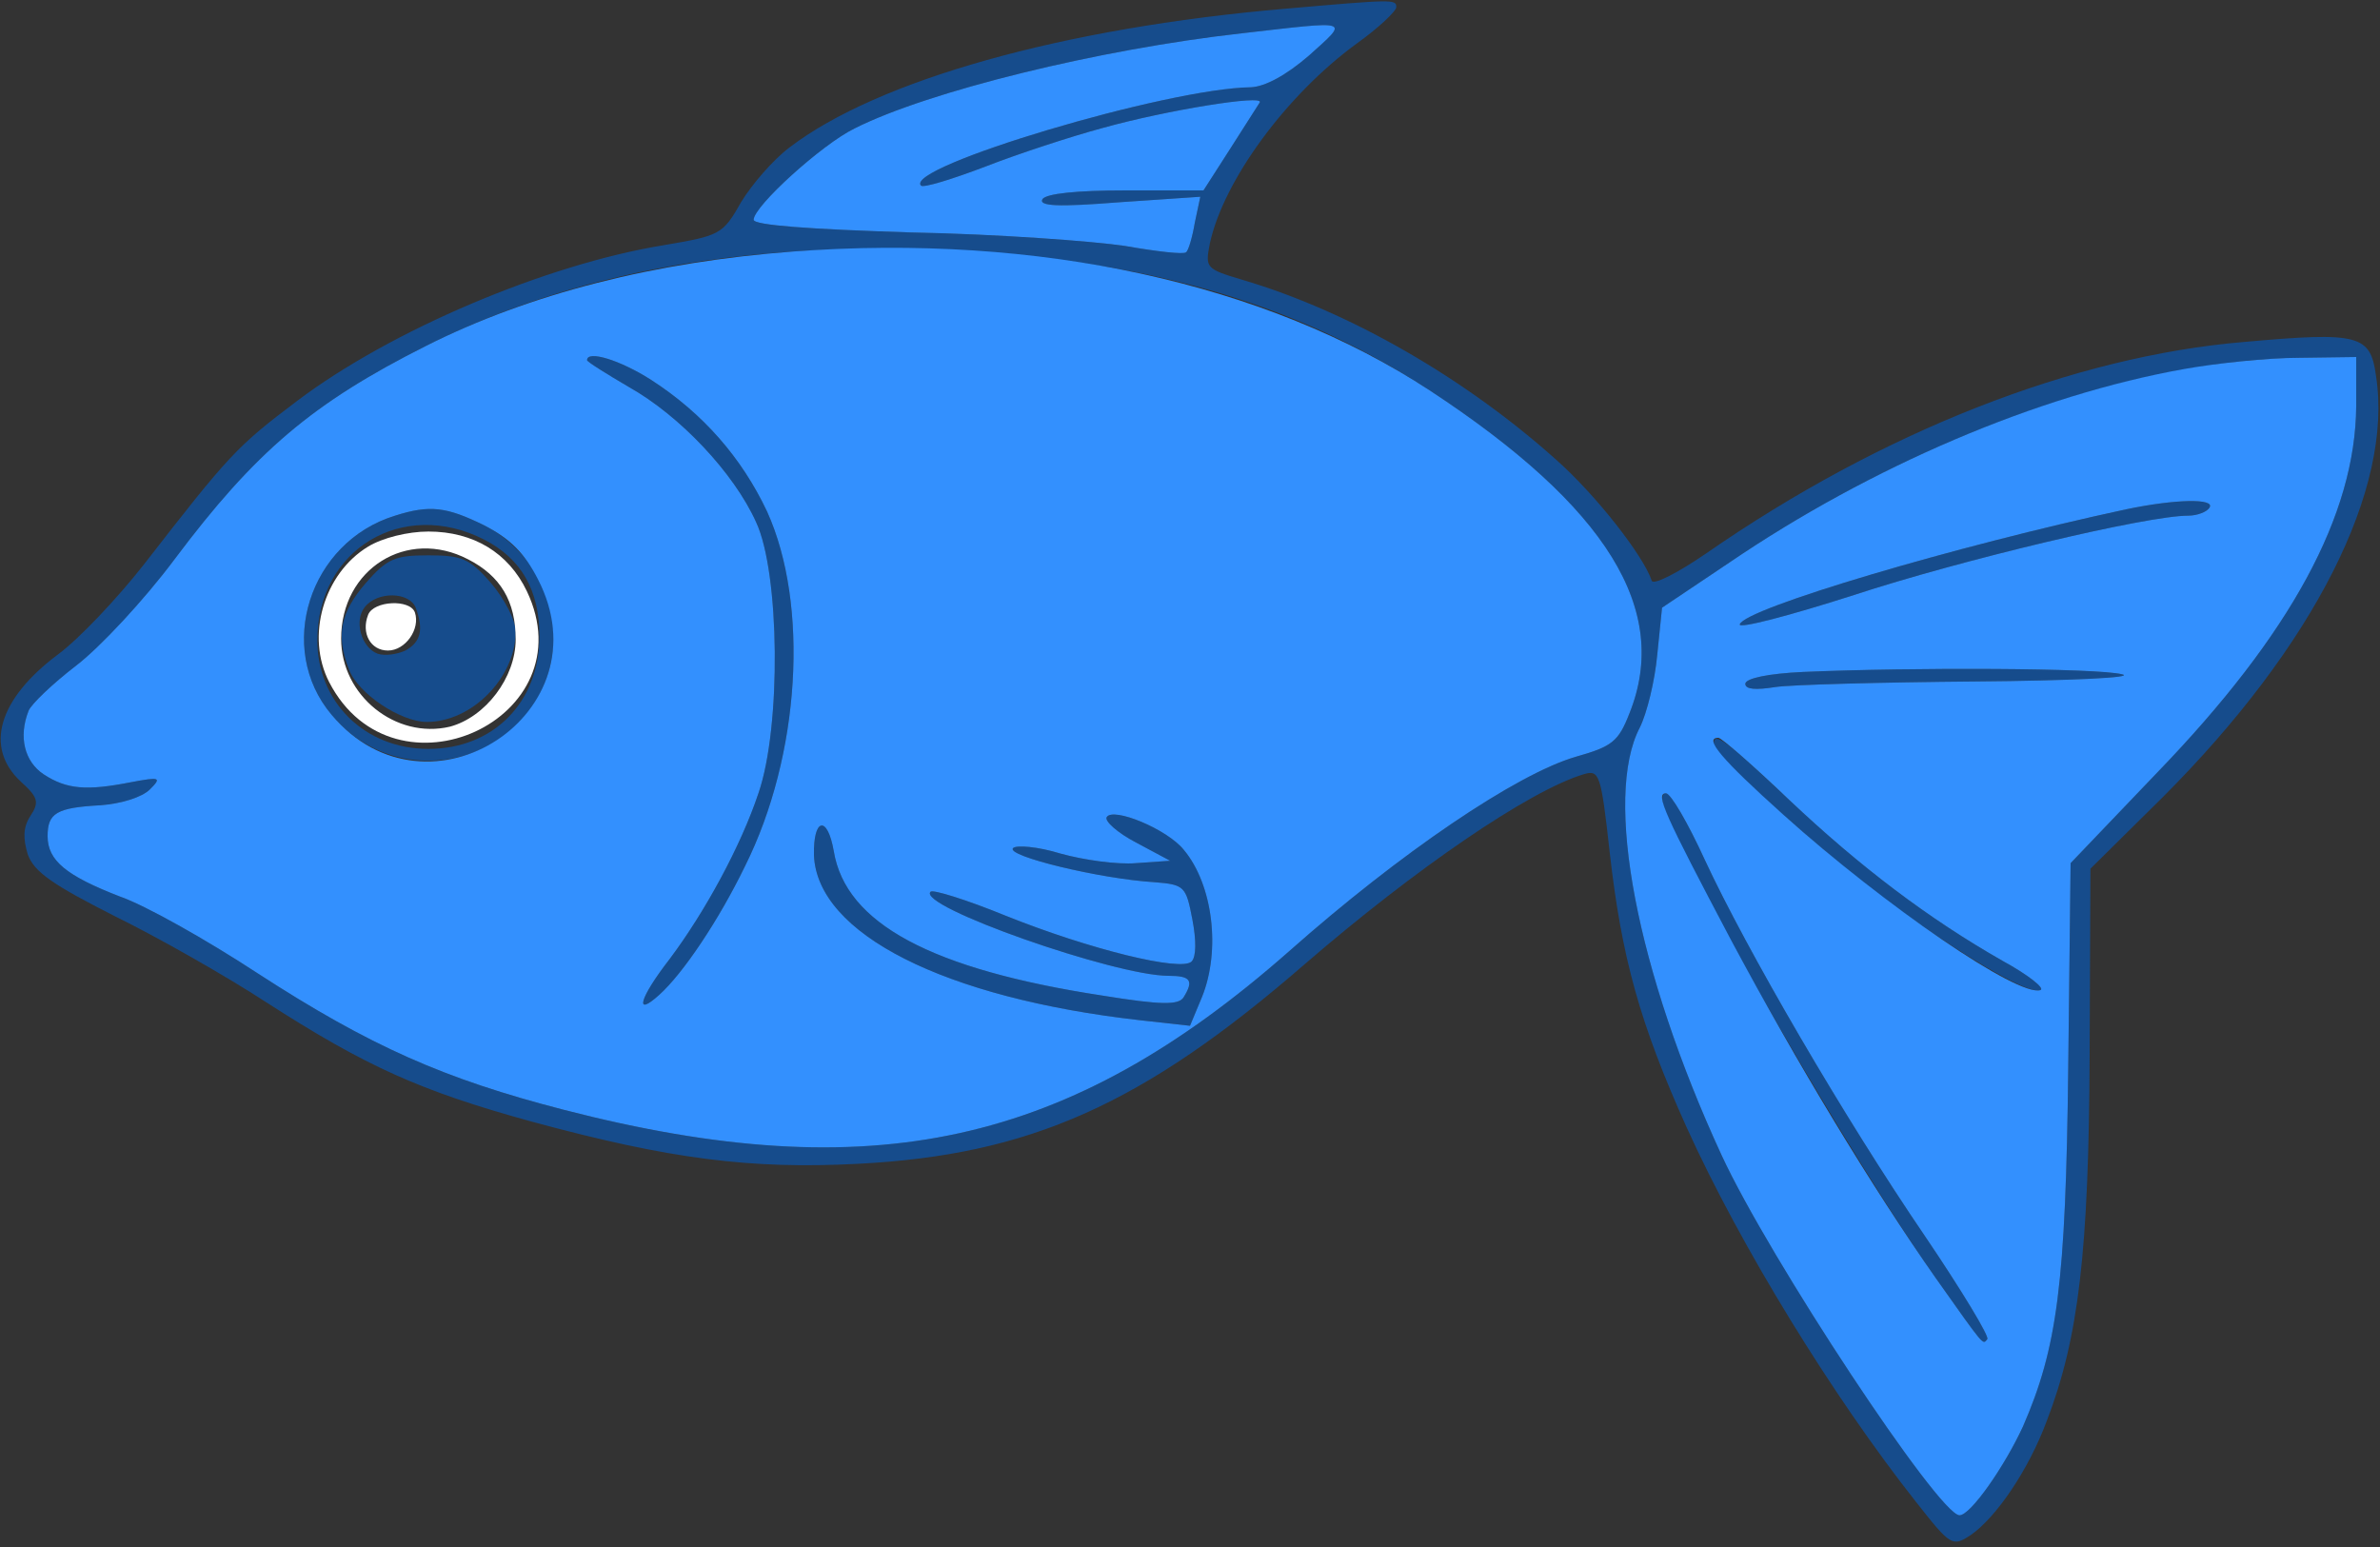
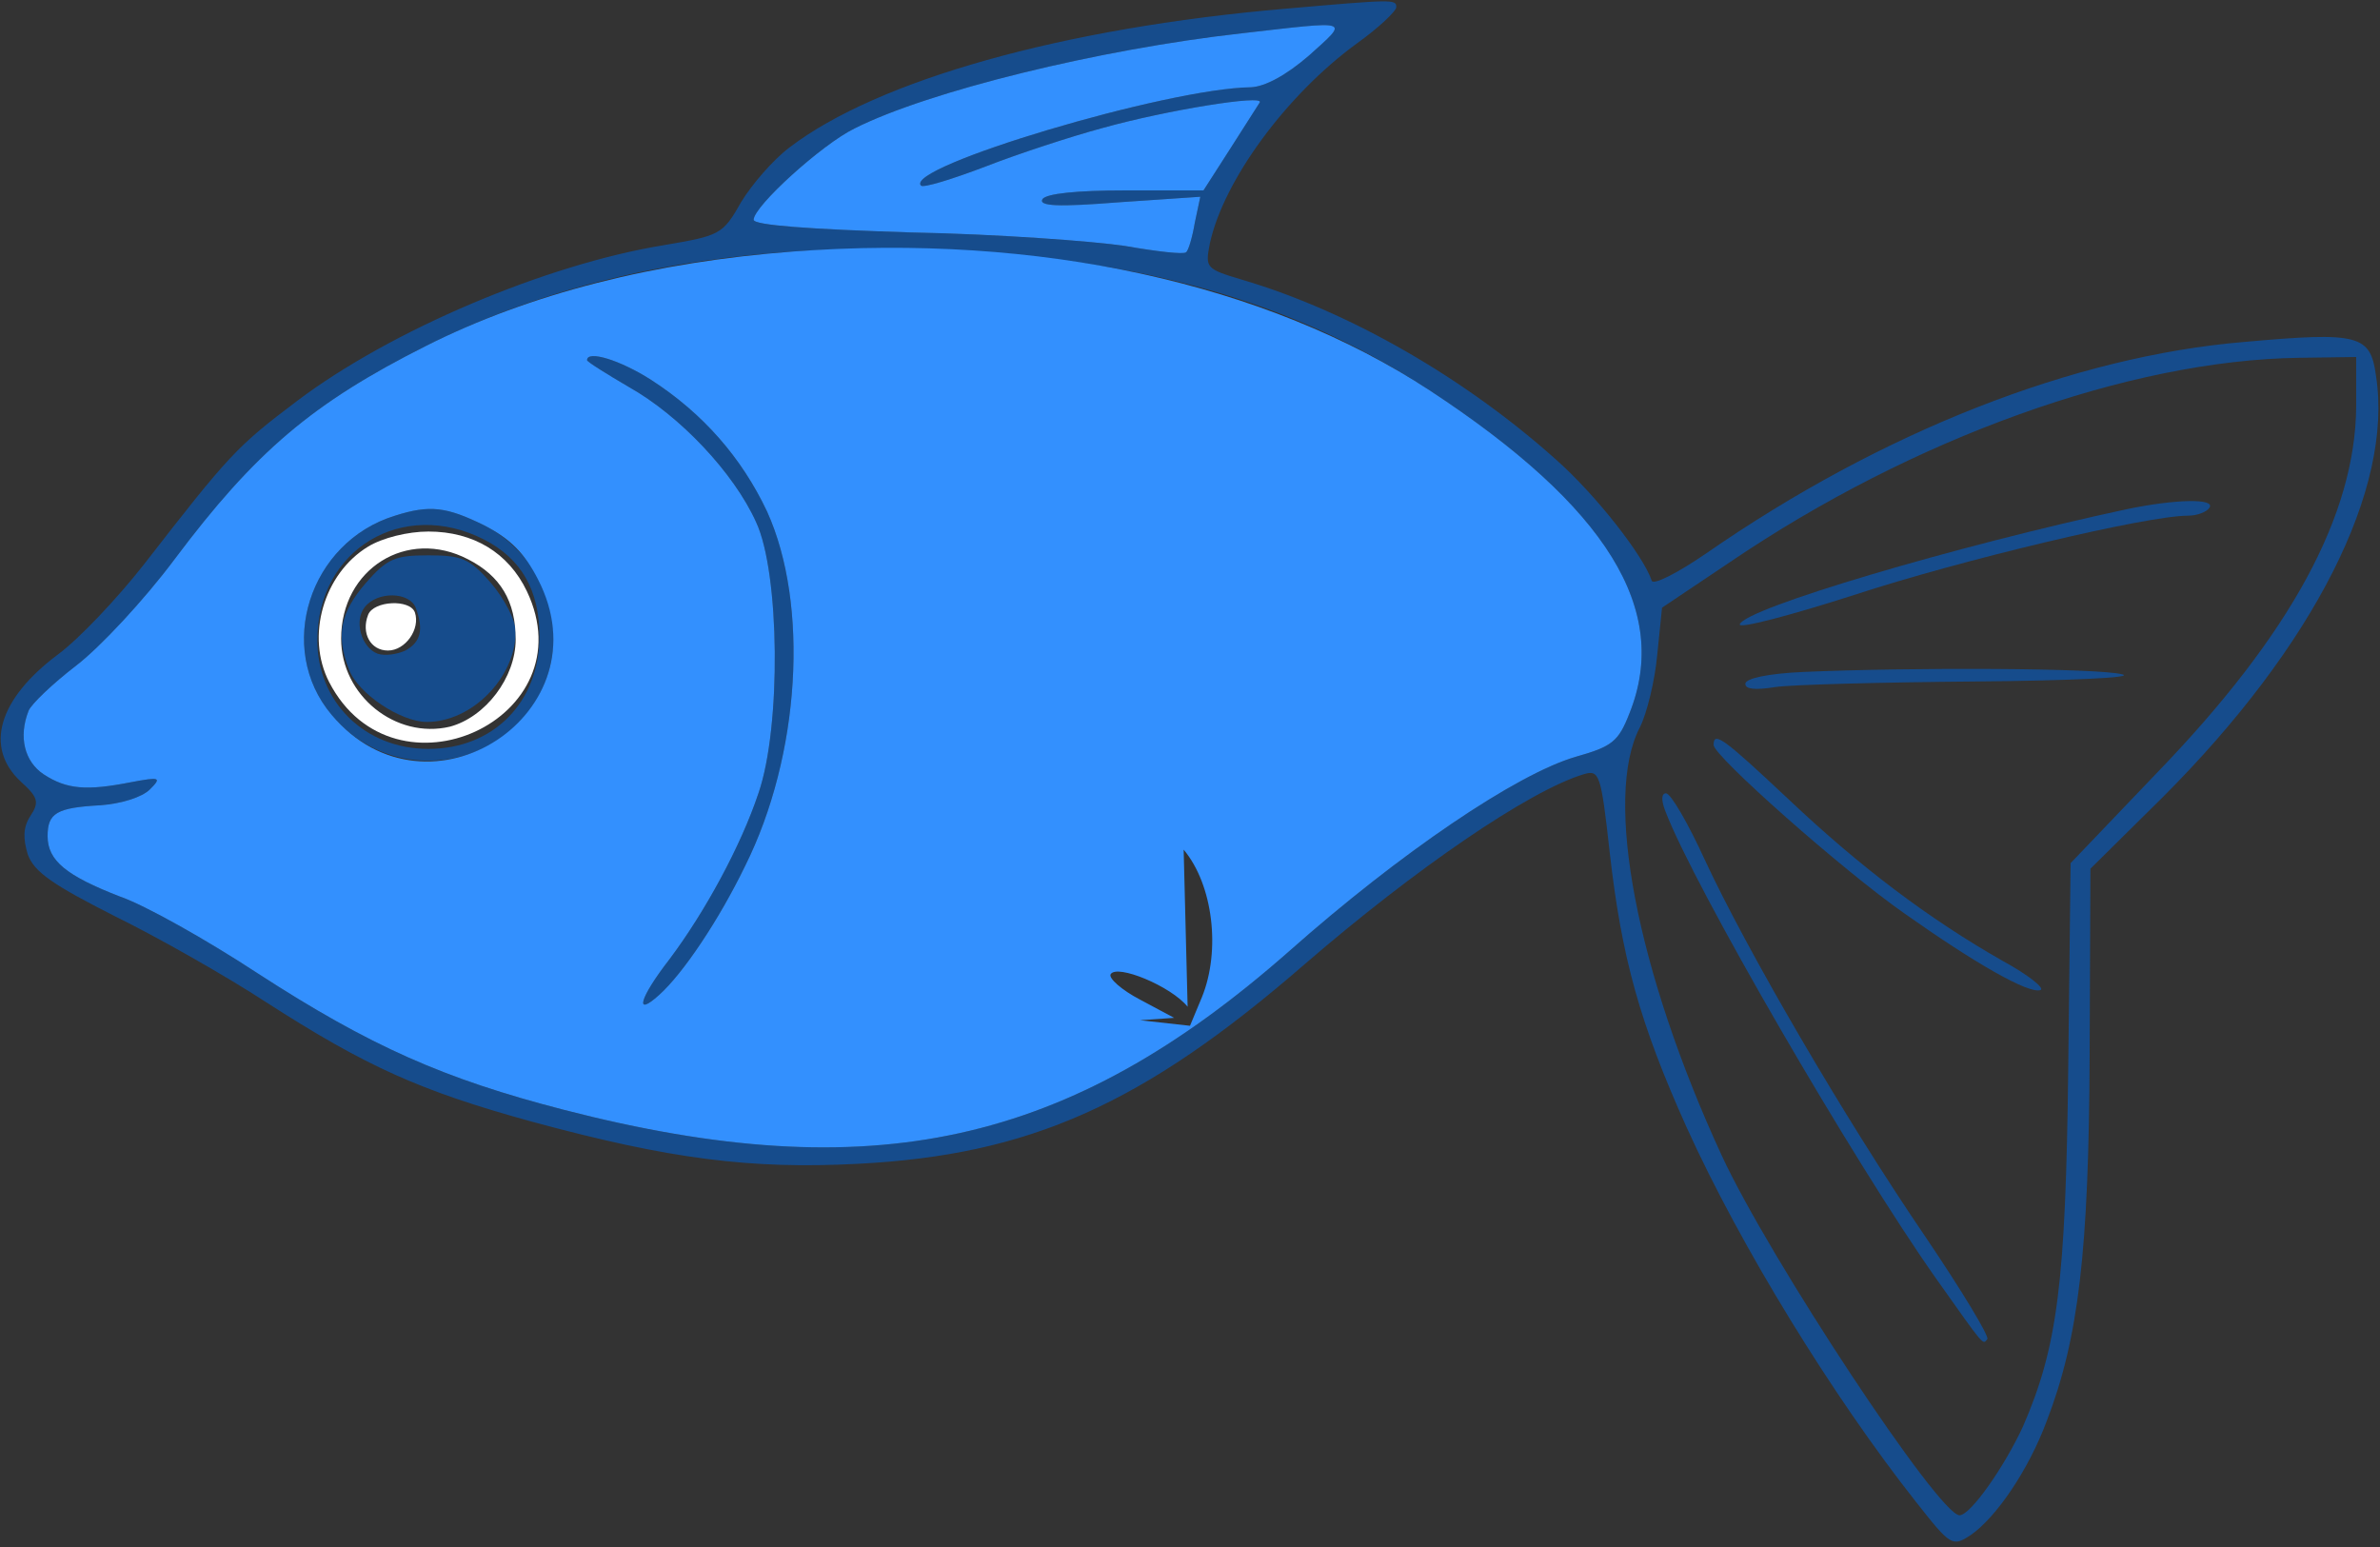
<svg xmlns="http://www.w3.org/2000/svg" width="300pt" height="195pt" viewBox="0 0 300 195" preserveAspectRatio="xMidYMid meet">
  <rect x="0" y="0" width="300" height="195" fill="#333333" stroke="none" />
  <g transform="translate(0,195) scale(0.1,-0.1)" fill="#164C8C" stroke="none">
    <path style="position: relative;" d="M1620 1939 c-280 -24 -514 -90 -625 -175 -20 -15 -47 -46 -61 -69  -23 -41 -27 -42 -97 -54 -148 -24 -344 -107 -462 -196 -77 -58 -86 -68 -194  -207 -33 -42 -81 -93 -108 -113 -75 -56 -93 -117 -47 -160 22 -20 24 -26 12  -44 -9 -14 -9 -28 -3 -48 8 -22 31 -38 110 -78 55 -27 141 -76 190 -108 126  -81 194 -112 336 -151 173 -47 275 -60 410 -53 216 11 359 74 564 252 139 120  282 218 351 239 20 6 22 1 33 -98 15 -133 38 -216 97 -347 68 -150 184 -339  289 -472 44 -56 46 -57 69 -42 32 22 73 82 96 144 40 104 53 213 54 461 l1  235 91 90 c191 191 291 389 269 531 -7 52 -21 56 -166 43 -215 -18 -457 -113  -679 -267 -35 -24 -66 -40 -68 -34 -10 31 -71 109 -121 153 -114 102 -259 186  -394 226 -47 14 -48 15 -42 46 17 79 96 187 185 252 28 20 50 41 50 46 0 10  -3 10 -140 -2z m30 -59 c-29 -25 -55 -39 -73 -40 -105 -1 -439 -101 -416 -124  3 -3 39 8 81 24 41 16 108 38 149 49 79 22 202 42 197 32 -2 -3 -19 -30 -37  -58 l-34 -53 -98 0 c-62 0 -100 -4 -105 -11 -5 -9 20 -10 96 -4 l103 7 -7 -33  c-3 -18 -8 -35 -11 -37 -3 -3 -37 1 -77 8 -40 6 -162 15 -270 17 -126 4 -198  9 -198 16 0 17 86 95 127 115 93 47 309 100 488 120 140 16 136 18 85 -28z  m-385 -250 c215 -18 386 -73 537 -172 224 -147 304 -277 252 -407 -14 -36 -22  -42 -68 -55 -75 -22 -221 -121 -361 -245 -278 -245 -526 -300 -914 -200 -151  39 -244 80 -386 172 -64 42 -142 86 -174 97 -67 26 -91 45 -91 76 0 29 11 36  67 39 26 2 52 10 62 20 15 15 13 16 -24 9 -56 -11 -81 -9 -110 10 -24 16 -32  47 -19 80 3 8 30 34 60 57 30 23 86 83 124 134 102 136 174 197 317 269 201  101 443 139 728 116z m1705 -192 c-1 -137 -82 -287 -251 -462 l-109 -114 -3  -258 c-3 -273 -14 -353 -57 -452 -23 -50 -66 -112 -80 -112 -26 0 -240 324  -300 454 -107 232 -149 451 -103 539 9 18 19 59 22 92 l6 59 85 57 c231 157  504 255 718 258 l72 1 0 -62z" id="node1" class="node" stroke-width="20" />
    <path style="position: relative;" d="M740 1496 c0 -2 24 -17 53 -34 64 -36 132 -108 160 -170 30 -64 32  -258 3 -342 -22 -66 -67 -149 -112 -209 -38 -49 -45 -74 -13 -45 30 27 75 94  108 162 70 140 81 330 28 447 -32 68 -81 124 -146 166 -39 25 -81 38 -81 25z" id="node2" class="node" stroke-width="20" />
    <path style="position: relative;" d="M498 1300 c-108 -33 -151 -167 -80 -251 90 -108 264 -56 279 82 6 64  -28 127 -87 157 -47 23 -68 26 -112 12z m112 -30 c47 -24 70 -64 70 -122 0  -83 -58 -142 -140 -142 -80 0 -140 59 -140 137 0 115 108 179 210 127z" id="node3" class="node" stroke-width="20" />
    <path style="position: relative;" d="M461 1215 c-32 -37 -38 -66 -21 -109 11 -30 65 -66 98 -66 57 0 112  56 112 114 0 14 -14 41 -31 61 -27 31 -37 35 -79 35 -42 0 -52 -4 -79 -35z  m63 -31 c10 -27 7 -43 -13 -54 -11 -5 -26 -7 -35 -4 -21 8 -30 42 -16 59 16  20 56 19 64 -1z" id="node4" class="node" stroke-width="20" />
-     <path style="position: relative;" d="M1395 920 c-3 -5 14 -20 37 -32 l43 -23 -43 -3 c-24 -2 -66 4 -95 12  -29 9 -56 11 -60 7 -10 -10 111 -39 178 -43 38 -3 40 -5 48 -47 5 -26 5 -47  -1 -53 -13 -13 -128 15 -235 58 -49 20 -91 33 -94 30 -18 -18 232 -106 300  -106 28 0 32 -6 19 -27 -6 -10 -28 -10 -102 2 -216 33 -324 91 -339 182 -8 46  -26 42 -25 -5 4 -99 164 -180 411 -208 l63 -7 15 36 c24 59 14 142 -23 186  -21 26 -89 54 -97 41z" id="node5" class="node" stroke-width="20" />
    <path style="position: relative;" d="M2680 1308 c-214 -46 -481 -125 -487 -145 -2 -6 63 11 144 37 134 44  369 100 421 100 12 0 24 5 27 10 8 12 -43 11 -105 -2z" id="node6" class="node" stroke-width="20" />
    <path style="position: relative;" d="M2273 1103 c-44 -2 -73 -8 -73 -15 0 -7 13 -8 38 -4 20 3 134 6 252  7 121 1 202 5 185 9 -30 8 -265 9 -402 3z" id="node7" class="node" stroke-width="20" />
    <path style="position: relative;" d="M2160 1011 c0 -14 164 -159 240 -212 89 -63 157 -102 172 -97 6 2  -15 19 -48 37 -93 53 -179 118 -269 203 -82 77 -95 87 -95 69z" id="node8" class="node" stroke-width="20" />
    <path style="position: relative;" d="M2099 928 c36 -95 238 -443 341 -589 63 -89 59 -84 65 -77 3 3 -32  61 -78 129 -103 151 -226 363 -278 475 -21 46 -43 84 -49 84 -6 0 -6 -9 -1  -22z" id="node9" class="node" stroke-width="20" />
  </g>
  <g transform="translate(0,195) scale(0.1,-0.1)" fill="#3390FE" stroke="none">
    <path style="position: relative;" d="M1565 1908 c-179 -20 -395 -73 -488 -120 -41 -20 -127 -98 -127 -115  0 -7 72 -12 198 -16 108 -2 230 -11 270 -17 40 -7 74 -11 77 -8 3 2 8 19 11  37 l7 33 -103 -7 c-76 -6 -101 -5 -96 4 5 7 43 11 105 11 l98 0 34 53 c18 28  35 55 37 58 5 10 -118 -10 -197 -32 -41 -11 -108 -33 -149 -49 -42 -16 -78  -27 -81 -24 -23 23 311 123 416 124 18 1 44 15 73 40 51 46 55 44 -85 28z" id="node14" class="node" stroke-width="20" />
-     <path style="position: relative;" d="M1000 1633 c-174 -13 -332 -53 -463 -119 -143 -72 -215 -133 -317  -269 -38 -51 -94 -111 -124 -134 -30 -23 -57 -49 -60 -57 -13 -33 -5 -64 19  -80 29 -19 54 -21 110 -10 37 7 39 6 24 -9 -10 -10 -36 -18 -62 -20 -56 -3  -67 -10 -67 -39 0 -31 24 -50 91 -76 32 -11 110 -55 174 -97 142 -92 235 -133  386 -172 388 -100 636 -45 914 200 140 124 286 223 361 245 46 13 54 19 68 55  52 130 -28 260 -252 407 -206 135 -493 198 -802 175z m-179 -162 c65 -42 114  -98 146 -166 53 -117 42 -307 -28 -447 -33 -68 -78 -135 -108 -162 -32 -29  -25 -4 13 45 45 60 90 143 112 209 29 84 27 278 -3 342 -28 62 -96 134 -160  170 -29 17 -53 32 -53 34 0 13 42 0 81 -25z m-211 -183 c33 -17 51 -35 68 -68  87 -168 -138 -316 -260 -171 -71 84 -28 218 80 251 44 14 65 11 112 -12z m882  -409 c37 -44 47 -127 23 -186 l-15 -36 -63 7 c-247 28 -407 109 -411 208 -1  47 17 51 25 5 15 -91 123 -149 339 -182 74 -12 96 -12 102 -2 13 21 9 27 -19  27 -68 0 -318 88 -300 106 3 3 45 -10 94 -30 107 -43 222 -71 235 -58 6 6 6  27 1 53 -8 42 -10 44 -48 47 -67 4 -188 33 -178 43 4 4 31 2 60 -7 29 -8 71  -14 95 -12 l43 3 -43 23 c-23 12 -40 27 -37 32 8 13 76 -15 97 -41z" id="node26" class="node" stroke-width="20" />
-     <path style="position: relative;" d="M2754 1485 c-186 -33 -396 -123 -574 -244 l-85 -57 -6 -59 c-3 -33  -13 -74 -22 -92 -46 -88 -4 -307 103 -539 60 -130 274 -454 300 -454 14 0 57  62 80 112 43 99 54 179 57 452 l3 258 109 114 c169 175 250 325 251 462 l0 62  -72 -1 c-40 0 -105 -7 -144 -14z m31 -175 c-3 -5 -15 -10 -27 -10 -52 0 -287  -56 -421 -100 -81 -26 -146 -43 -144 -37 6 20 273 99 487 145 62 13 113 14  105 2z m-110 -210 c17 -4 -64 -8 -185 -9 -118 -1 -232 -4 -252 -7 -25 -4 -38  -3 -38 4 0 7 29 13 73 15 137 6 372 5 402 -3z m-420 -158 c90 -85 176 -150  269 -203 33 -18 54 -35 48 -37 -28 -9 -196 106 -324 221 -78 70 -101 97 -82  97 4 0 44 -35 89 -78z m-106 -76 c52 -112 175 -324 278 -475 46 -68 81 -126  78 -129 -6 -7 -2 -12 -65 77 -80 114 -175 271 -258 426 -84 159 -96 185 -82  185 6 0 28 -38 49 -84z" id="node48" class="node" stroke-width="20" />
+     <path style="position: relative;" d="M1000 1633 c-174 -13 -332 -53 -463 -119 -143 -72 -215 -133 -317  -269 -38 -51 -94 -111 -124 -134 -30 -23 -57 -49 -60 -57 -13 -33 -5 -64 19  -80 29 -19 54 -21 110 -10 37 7 39 6 24 -9 -10 -10 -36 -18 -62 -20 -56 -3  -67 -10 -67 -39 0 -31 24 -50 91 -76 32 -11 110 -55 174 -97 142 -92 235 -133  386 -172 388 -100 636 -45 914 200 140 124 286 223 361 245 46 13 54 19 68 55  52 130 -28 260 -252 407 -206 135 -493 198 -802 175z m-179 -162 c65 -42 114  -98 146 -166 53 -117 42 -307 -28 -447 -33 -68 -78 -135 -108 -162 -32 -29  -25 -4 13 45 45 60 90 143 112 209 29 84 27 278 -3 342 -28 62 -96 134 -160  170 -29 17 -53 32 -53 34 0 13 42 0 81 -25z m-211 -183 c33 -17 51 -35 68 -68  87 -168 -138 -316 -260 -171 -71 84 -28 218 80 251 44 14 65 11 112 -12z m882  -409 c37 -44 47 -127 23 -186 l-15 -36 -63 7 l43 3 -43 23 c-23 12 -40 27 -37 32 8 13 76 -15 97 -41z" id="node26" class="node" stroke-width="20" />
  </g>
  <g transform="translate(0,195) scale(0.1,-0.1)" fill="#FFFFFF" stroke="none">
    <path style="position: relative;" d="M464 1261 c-56 -34 -79 -113 -49 -171 82 -158 326 -46 249 115 -23  48 -67 75 -124 75 -26 0 -58 -8 -76 -19z m126 -16 c41 -21 60 -53 60 -101 0  -48 -38 -98 -83 -110 -68 -16 -137 39 -137 111 0 88 83 140 160 100z" id="node94" class="node" stroke-width="20" />
    <path style="position: relative;" d="M464 1175 c-9 -23 3 -45 25 -45 22 0 41 27 34 48 -6 17 -52 15 -59  -3z" id="node95" class="node" stroke-width="20" />
  </g>
</svg>